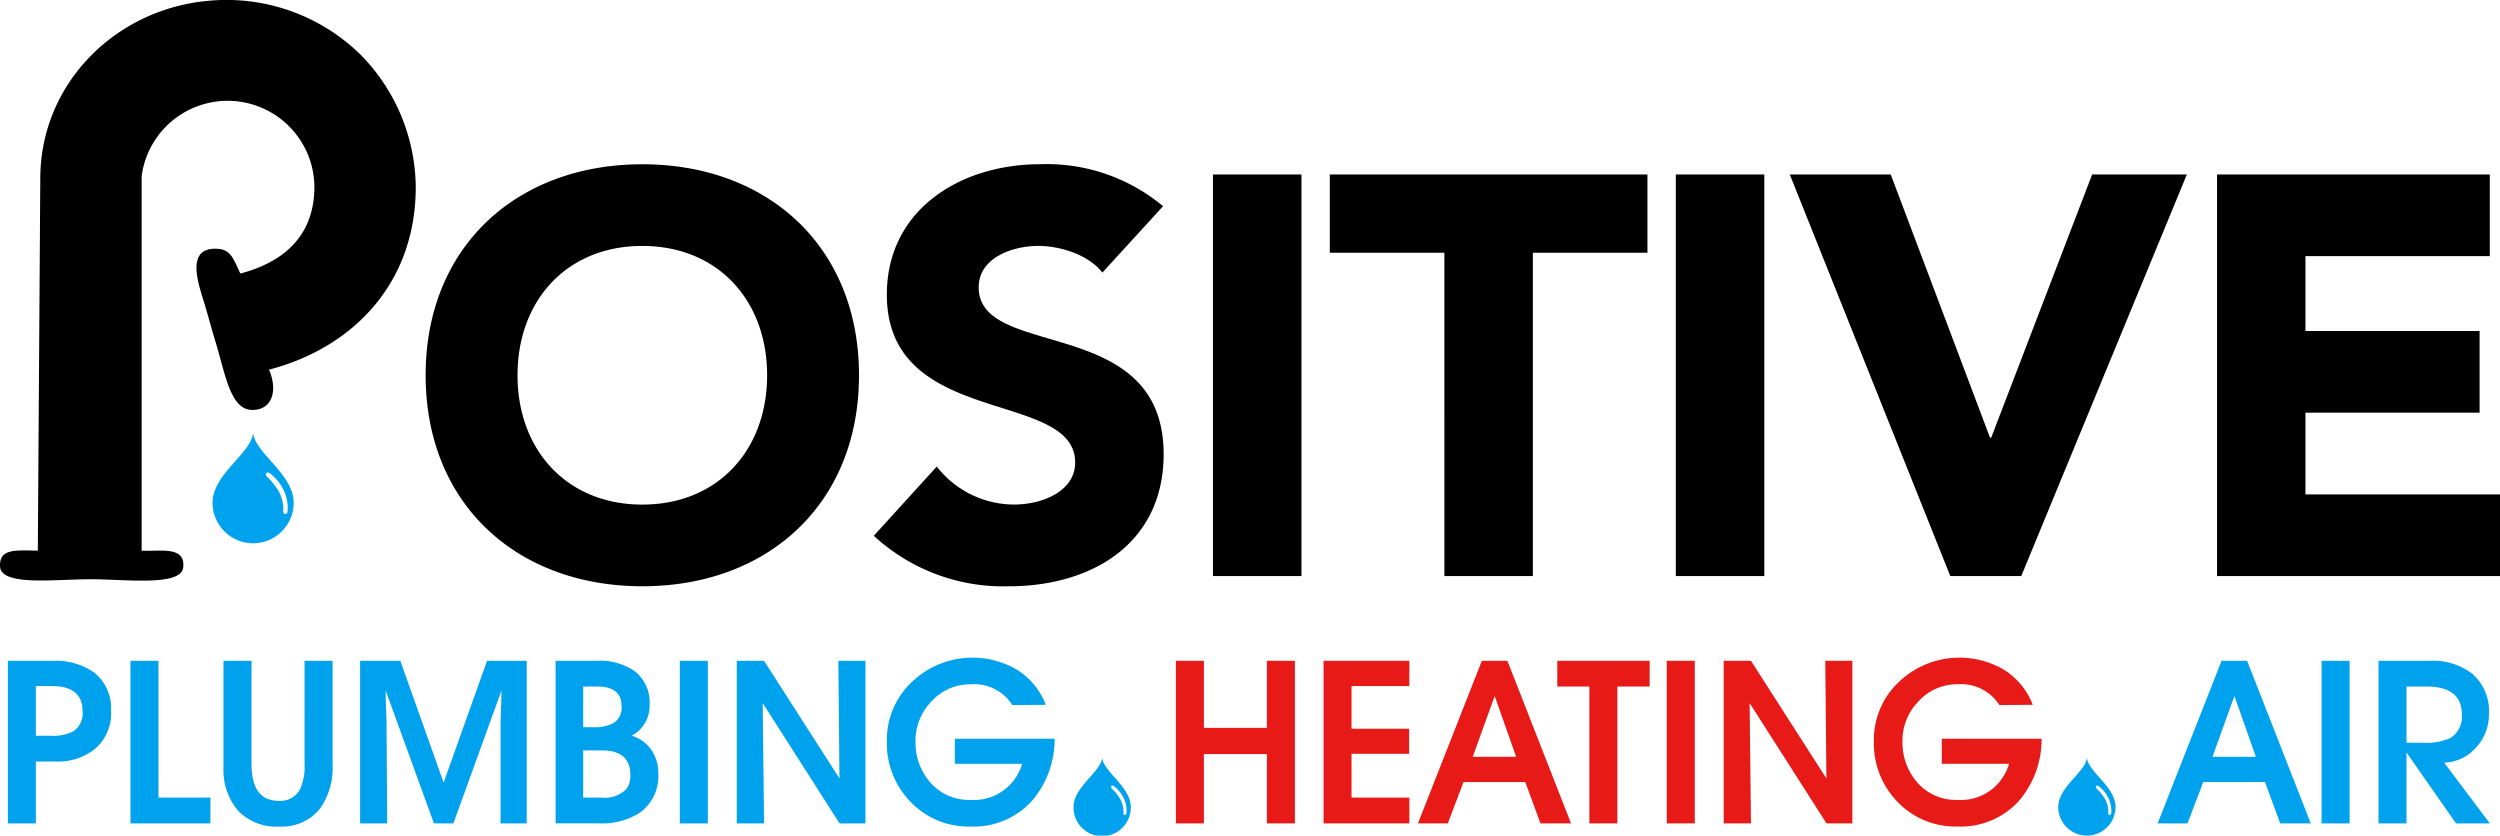
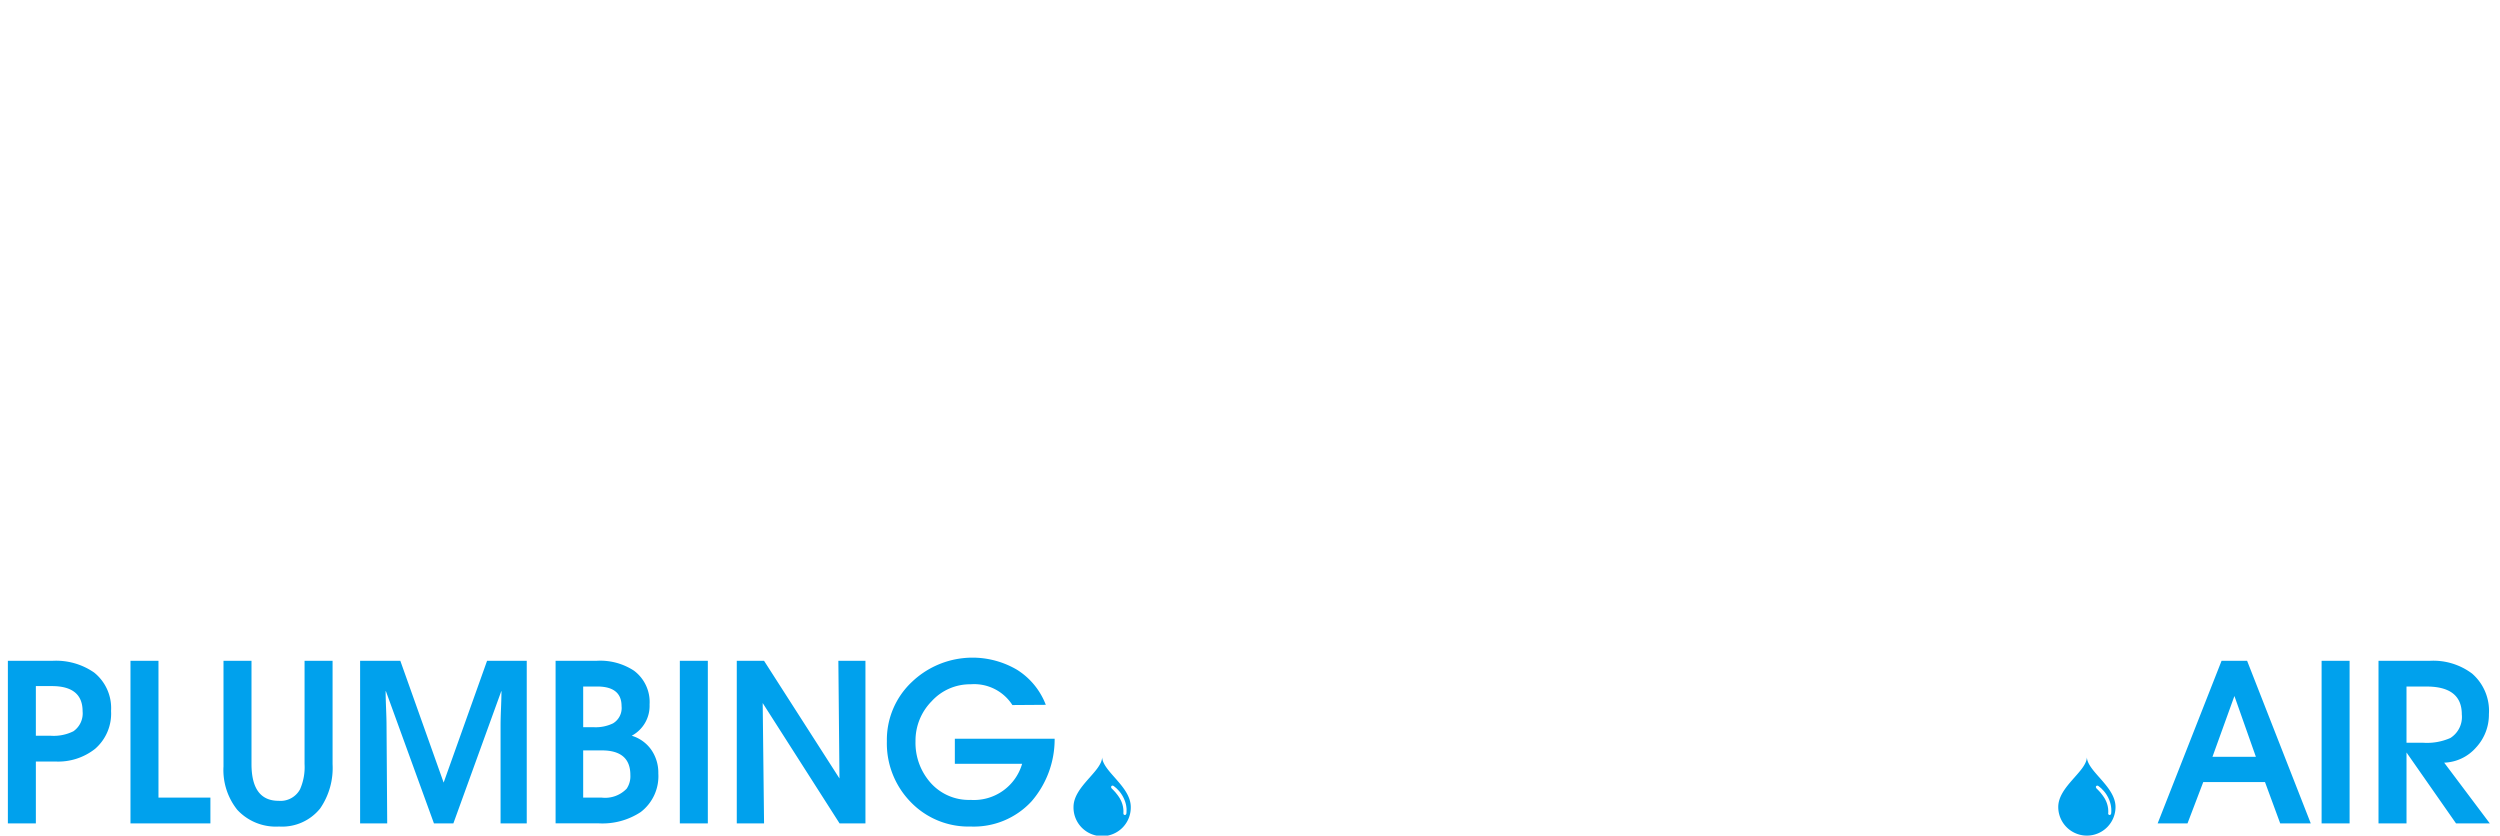
<svg xmlns="http://www.w3.org/2000/svg" width="247.439" height="82.704">
  <defs>
    <style>.a{fill:#00a1ed}.b{fill:#e71a18}</style>
  </defs>
  <path class="a" d="M9.316 66.565a6.609 6.609 0 0 0-4.112-1.162H.779v16.091h2.77v-6.123h1.917a5.89 5.89 0 0 0 3.944-1.253 4.612 4.612 0 0 0 1.582-3.754 4.51 4.51 0 0 0-1.676-3.799Zm-2.051 5.813a4.381 4.381 0 0 1-2.224.445H3.549v-4.917h1.58q3.047 0 3.047 2.492a2.16 2.16 0 0 1-.911 1.98ZM15.685 65.403h-2.771v16.091h7.911v-2.548h-5.14ZM30.144 75.62a5.439 5.439 0 0 1-.447 2.5 2.195 2.195 0 0 1-2.123 1.141q-2.681 0-2.682-3.643V65.403h-2.771v10.459a6.309 6.309 0 0 0 1.364 4.29 5.2 5.2 0 0 0 4.134 1.654 4.835 4.835 0 0 0 4.068-1.788 7.054 7.054 0 0 0 1.23-4.38V65.403h-2.773ZM43.91 77.459l-4.288-12.056h-3.98v16.091h2.682l-.067-9.722q0-.537-.045-1.653t-.044-1.7l.022-.022 4.76 13.1h1.922L49.61 68.42l.023-.022q0 .58-.045 1.7c-.03.745-.044 1.3-.044 1.653v9.744h2.591V65.403h-3.927ZM62.526 72.82a3.347 3.347 0 0 0 1.766-3.085 3.871 3.871 0 0 0-1.542-3.352 6.084 6.084 0 0 0-3.665-.983H54.99v16.091h4.268a6.881 6.881 0 0 0 4.157-1.118 4.461 4.461 0 0 0 1.743-3.822 3.983 3.983 0 0 0-.693-2.335 3.643 3.643 0 0 0-1.939-1.396Zm-4.805-4.873h1.378q2.422 0 2.421 1.946a1.77 1.77 0 0 1-.843 1.7 3.936 3.936 0 0 1-1.955.38h-1Zm4.292 10.124a2.949 2.949 0 0 1-2.468.872H57.72v-4.672h1.846q2.825 0 2.824 2.437a2.189 2.189 0 0 1-.376 1.367ZM67.287 65.404h2.771v16.091h-2.771zM83.087 77.047l-7.464-11.643h-2.7v16.091h2.7l-.135-11.911 7.608 11.911h2.562V65.403h-2.681ZM94.506 75.595h6.66a4.963 4.963 0 0 1-5.1 3.575 5.055 5.055 0 0 1-3.944-1.676 5.956 5.956 0 0 1-1.509-4.134 5.541 5.541 0 0 1 1.6-3.956 5.134 5.134 0 0 1 3.855-1.677 4.492 4.492 0 0 1 4.134 2.056l3.307-.023a7.068 7.068 0 0 0-2.849-3.469 8.685 8.685 0 0 0-10.4 1.2 7.859 7.859 0 0 0-2.481 5.867 8.3 8.3 0 0 0 2.358 6.023 7.929 7.929 0 0 0 5.933 2.425 7.77 7.77 0 0 0 6.034-2.5 9.385 9.385 0 0 0 2.28-6.19h-9.878Z" />
-   <path class="b" d="M125.39 72.04h-6.235v-6.637h-2.772v16.091h2.772v-6.861h6.235v6.861h2.772V65.403h-2.772ZM131 81.494h8.491v-2.548h-5.722V74.61h5.7v-2.48h-5.7v-4.224h5.722v-2.5H131ZM146.666 65.403l-6.324 16.091h2.954l1.558-4.09h6.11l1.505 4.09h3.025l-6.3-16.091Zm-.9 9.5 2.172-6.016 2.124 6.016ZM154.135 67.951h3.174v13.544h2.772V67.951h3.195v-2.547h-9.141ZM164.969 65.404h2.772v16.091h-2.772zM180.769 77.047l-7.465-11.643h-2.7v16.091h2.7l-.135-11.911 7.609 11.911h2.561V65.403h-2.681ZM192.189 75.595h6.659a4.96 4.96 0 0 1-5.095 3.575 5.057 5.057 0 0 1-3.945-1.676 5.958 5.958 0 0 1-1.509-4.134 5.54 5.54 0 0 1 1.6-3.956 5.132 5.132 0 0 1 3.855-1.677 4.49 4.49 0 0 1 4.134 2.056l3.307-.023a7.069 7.069 0 0 0-2.848-3.469 8.686 8.686 0 0 0-10.4 1.2 7.858 7.858 0 0 0-2.48 5.867 8.3 8.3 0 0 0 2.357 6.023 7.929 7.929 0 0 0 5.934 2.425 7.772 7.772 0 0 0 6.034-2.5 9.391 9.391 0 0 0 2.28-6.19h-9.878Z" />
  <path class="a" d="m219.881 65.403-6.325 16.091h2.955l1.558-4.09h6.11l1.506 4.09h3.024l-6.3-16.091Zm-.9 9.5 2.172-6.016 2.124 6.016ZM229.782 65.404h2.771v16.091h-2.771zM245.068 73.985a4.775 4.775 0 0 0 1.274-3.307 4.887 4.887 0 0 0-1.654-4 6.383 6.383 0 0 0-4.223-1.273h-5.051v16.091h2.772v-7.018l4.9 7.018h3.343l-4.515-6.011a4.385 4.385 0 0 0 3.154-1.5Zm-6.883-.47V67.95h1.98q3.5 0 3.494 2.761a2.457 2.457 0 0 1-1.134 2.333 5.72 5.72 0 0 1-2.672.471ZM106.252 79.871a2.834 2.834 0 1 0 5.667 0c0-2.019-2.775-3.514-2.834-4.924-.041 1.41-2.833 2.905-2.833 4.924Zm3.72-1.97a.149.149 0 0 1 .148-.147l.084.026s.044.031.107.083c.037.028.077.063.123.1s.095.083.145.135.108.112.166.175.113.134.168.208.108.159.163.246c.021.038.043.078.072.125l.062.124c.029.054.046.1.062.138a1.321 1.321 0 0 1 .057.141c.014.04.033.086.049.139s.025.089.035.125c.018.058.026.1.035.142s.017.085.025.137c.008.077.02.154.027.232s0 .123 0 .178 0 .133-.006.183c0 .086-.011.135-.011.137l-.053.1a.153.153 0 0 1-.1.034h-.023a.154.154 0 0 1-.1-.07l-.021-.089s0-.04.006-.118V80.3a2.121 2.121 0 0 0-.012-.236c-.007-.063-.019-.136-.031-.214-.005-.029-.016-.068-.025-.108s-.019-.085-.029-.115l-.04-.125a1.75 1.75 0 0 0-.047-.125.885.885 0 0 0-.049-.112 1.215 1.215 0 0 0-.058-.118l-.062-.117-.069-.112c-.051-.075-.1-.148-.151-.217s-.1-.125-.148-.189-.094-.115-.141-.166a7.291 7.291 0 0 0-.228-.24l-.089-.088-.046-.105ZM203.717 79.871a2.834 2.834 0 0 0 5.668 0c0-2.019-2.776-3.514-2.834-4.924-.041 1.41-2.834 2.905-2.834 4.924Zm3.721-1.966a.148.148 0 0 1 .148-.149l.084.026s.043.031.108.083c.037.028.078.064.122.1s.1.085.145.137.109.111.167.174.112.134.167.207a2.846 2.846 0 0 1 .16.244l.074.129.066.126c.025.052.041.1.063.14s.037.087.053.138.032.086.049.138.025.09.034.125a1.273 1.273 0 0 1 .034.142c.008.039.018.084.026.137.008.076.021.153.027.235 0 .061.005.119.005.175 0 .071 0 .134-.005.183a1.242 1.242 0 0 1-.014.14l-.051.094a.15.15 0 0 1-.094.034.147.147 0 0 1-.11-.049.144.144 0 0 1-.037-.114s.005-.037.008-.106v-.089a2.165 2.165 0 0 0-.013-.242c0-.058-.02-.132-.029-.207-.006-.033-.017-.073-.025-.112s-.02-.084-.032-.119l-.037-.122c-.011-.035-.028-.076-.046-.123a1.068 1.068 0 0 0-.049-.111 1.179 1.179 0 0 0-.058-.12l-.06-.114c-.027-.041-.052-.083-.072-.115-.051-.074-.1-.148-.15-.216s-.1-.126-.146-.189-.1-.117-.144-.168c-.092-.1-.172-.182-.228-.237l-.09-.088-.047-.107Z" />
-   <path d="M63.575 58.026c12.407 0 21.445-8.14 21.445-20.884s-9.038-20.884-21.445-20.884-21.446 8.14-21.446 20.883 9.039 20.885 21.446 20.885Zm0-33.684c7.466 0 12.351 5.389 12.351 12.8s-4.885 12.8-12.351 12.8-12.352-5.39-12.352-12.801 4.885-12.8 12.352-12.8ZM96.866 28.44c0-2.976 3.424-4.1 5.9-4.1 2.133 0 4.94.842 6.343 2.638l6.007-6.568a17.964 17.964 0 0 0-12.182-4.155c-7.8 0-15.158 4.435-15.158 12.913 0 13.249 18.639 9.319 18.639 16.617 0 2.807-3.2 4.154-6.063 4.154a9.738 9.738 0 0 1-7.635-3.761l-6.232 6.85a18.877 18.877 0 0 0 13.361 5c8.2 0 15.326-4.211 15.326-13.081-.004-13.925-18.306-9.265-18.306-16.507ZM120.054 17.268h8.759v39.748h-8.759zM142.959 57.016h8.757v-32h11.341v-7.748h-31.439v7.747h11.341ZM165.865 17.268h8.757v39.748h-8.757zM200.055 57.016l16.392-39.748h-9.375l-9.992 26.05h-.118l-9.825-26.05h-9.993l15.888 39.748ZM228.183 48.932v-8.085h17.236v-8.084h-17.236v-7.411h18.245v-8.084h-27v39.748h28.014v-8.084ZM9.004 57.33c3.385 0 8.907.73 9.129-1.157.261-2.22-2.455-1.551-4.114-1.672v-37.07a8.588 8.588 0 0 1 17.1 1.028c-.007 4.993-3.136 7.5-7.329 8.615-.613-1.251-.867-2.342-2.186-2.443-3.281-.254-2 3.366-1.414 5.272.383 1.252.768 2.719 1.157 3.985.927 3.026 1.435 6.667 3.6 6.686 2.15.02 2.507-2.155 1.672-3.985 8.314-2.163 14.554-8.562 14.529-18.131a18.88 18.88 0 0 0-5.529-13.113A18.949 18.949 0 0 0 20.704.073C11.442.862 4.05 8.244 3.988 17.56l-.245 36.941c-2.269-.043-3.8-.2-3.741 1.544.072 2.001 5.395 1.285 9.002 1.285Z" />
-   <path class="a" d="M25.051 53.771a4.015 4.015 0 0 0 4.014-4.015c0-2.861-3.931-4.977-4.014-6.975-.058 2-4.013 4.114-4.013 6.975a4.014 4.014 0 0 0 4.013 4.015Zm1.257-6.8a.212.212 0 0 1 .06-.149.214.214 0 0 1 .149-.062h.006l.119.037s.062.043.154.118c.051.04.108.087.175.145s.132.117.2.192.155.158.237.246.159.19.236.294a4.144 4.144 0 0 1 .229.347c.032.054.063.112.1.178s.06.122.088.176c.041.076.064.145.088.195a1.77 1.77 0 0 1 .079.2c.021.057.048.122.07.2s.036.123.048.176c.026.08.036.149.049.2s.025.119.036.192c.013.111.027.219.037.33.006.091.009.175.009.252 0 .1 0 .189-.009.26-.009.12-.017.189-.017.193l-.074.135a.217.217 0 0 1-.136.049h-.033a.21.21 0 0 1-.144-.1v-.007l-.03-.125s0-.059.007-.168v-.119a2.953 2.953 0 0 0-.018-.334c-.009-.089-.028-.192-.043-.3-.007-.041-.023-.1-.035-.154s-.027-.121-.041-.163l-.056-.177a2.13 2.13 0 0 0-.068-.177 1.359 1.359 0 0 0-.066-.164 1.763 1.763 0 0 0-.083-.169l-.088-.164-.1-.159c-.072-.107-.139-.211-.213-.308a8.95 8.95 0 0 0-.41-.502 9.767 9.767 0 0 0-.324-.339l-.126-.124-.065-.152Z" />
</svg>